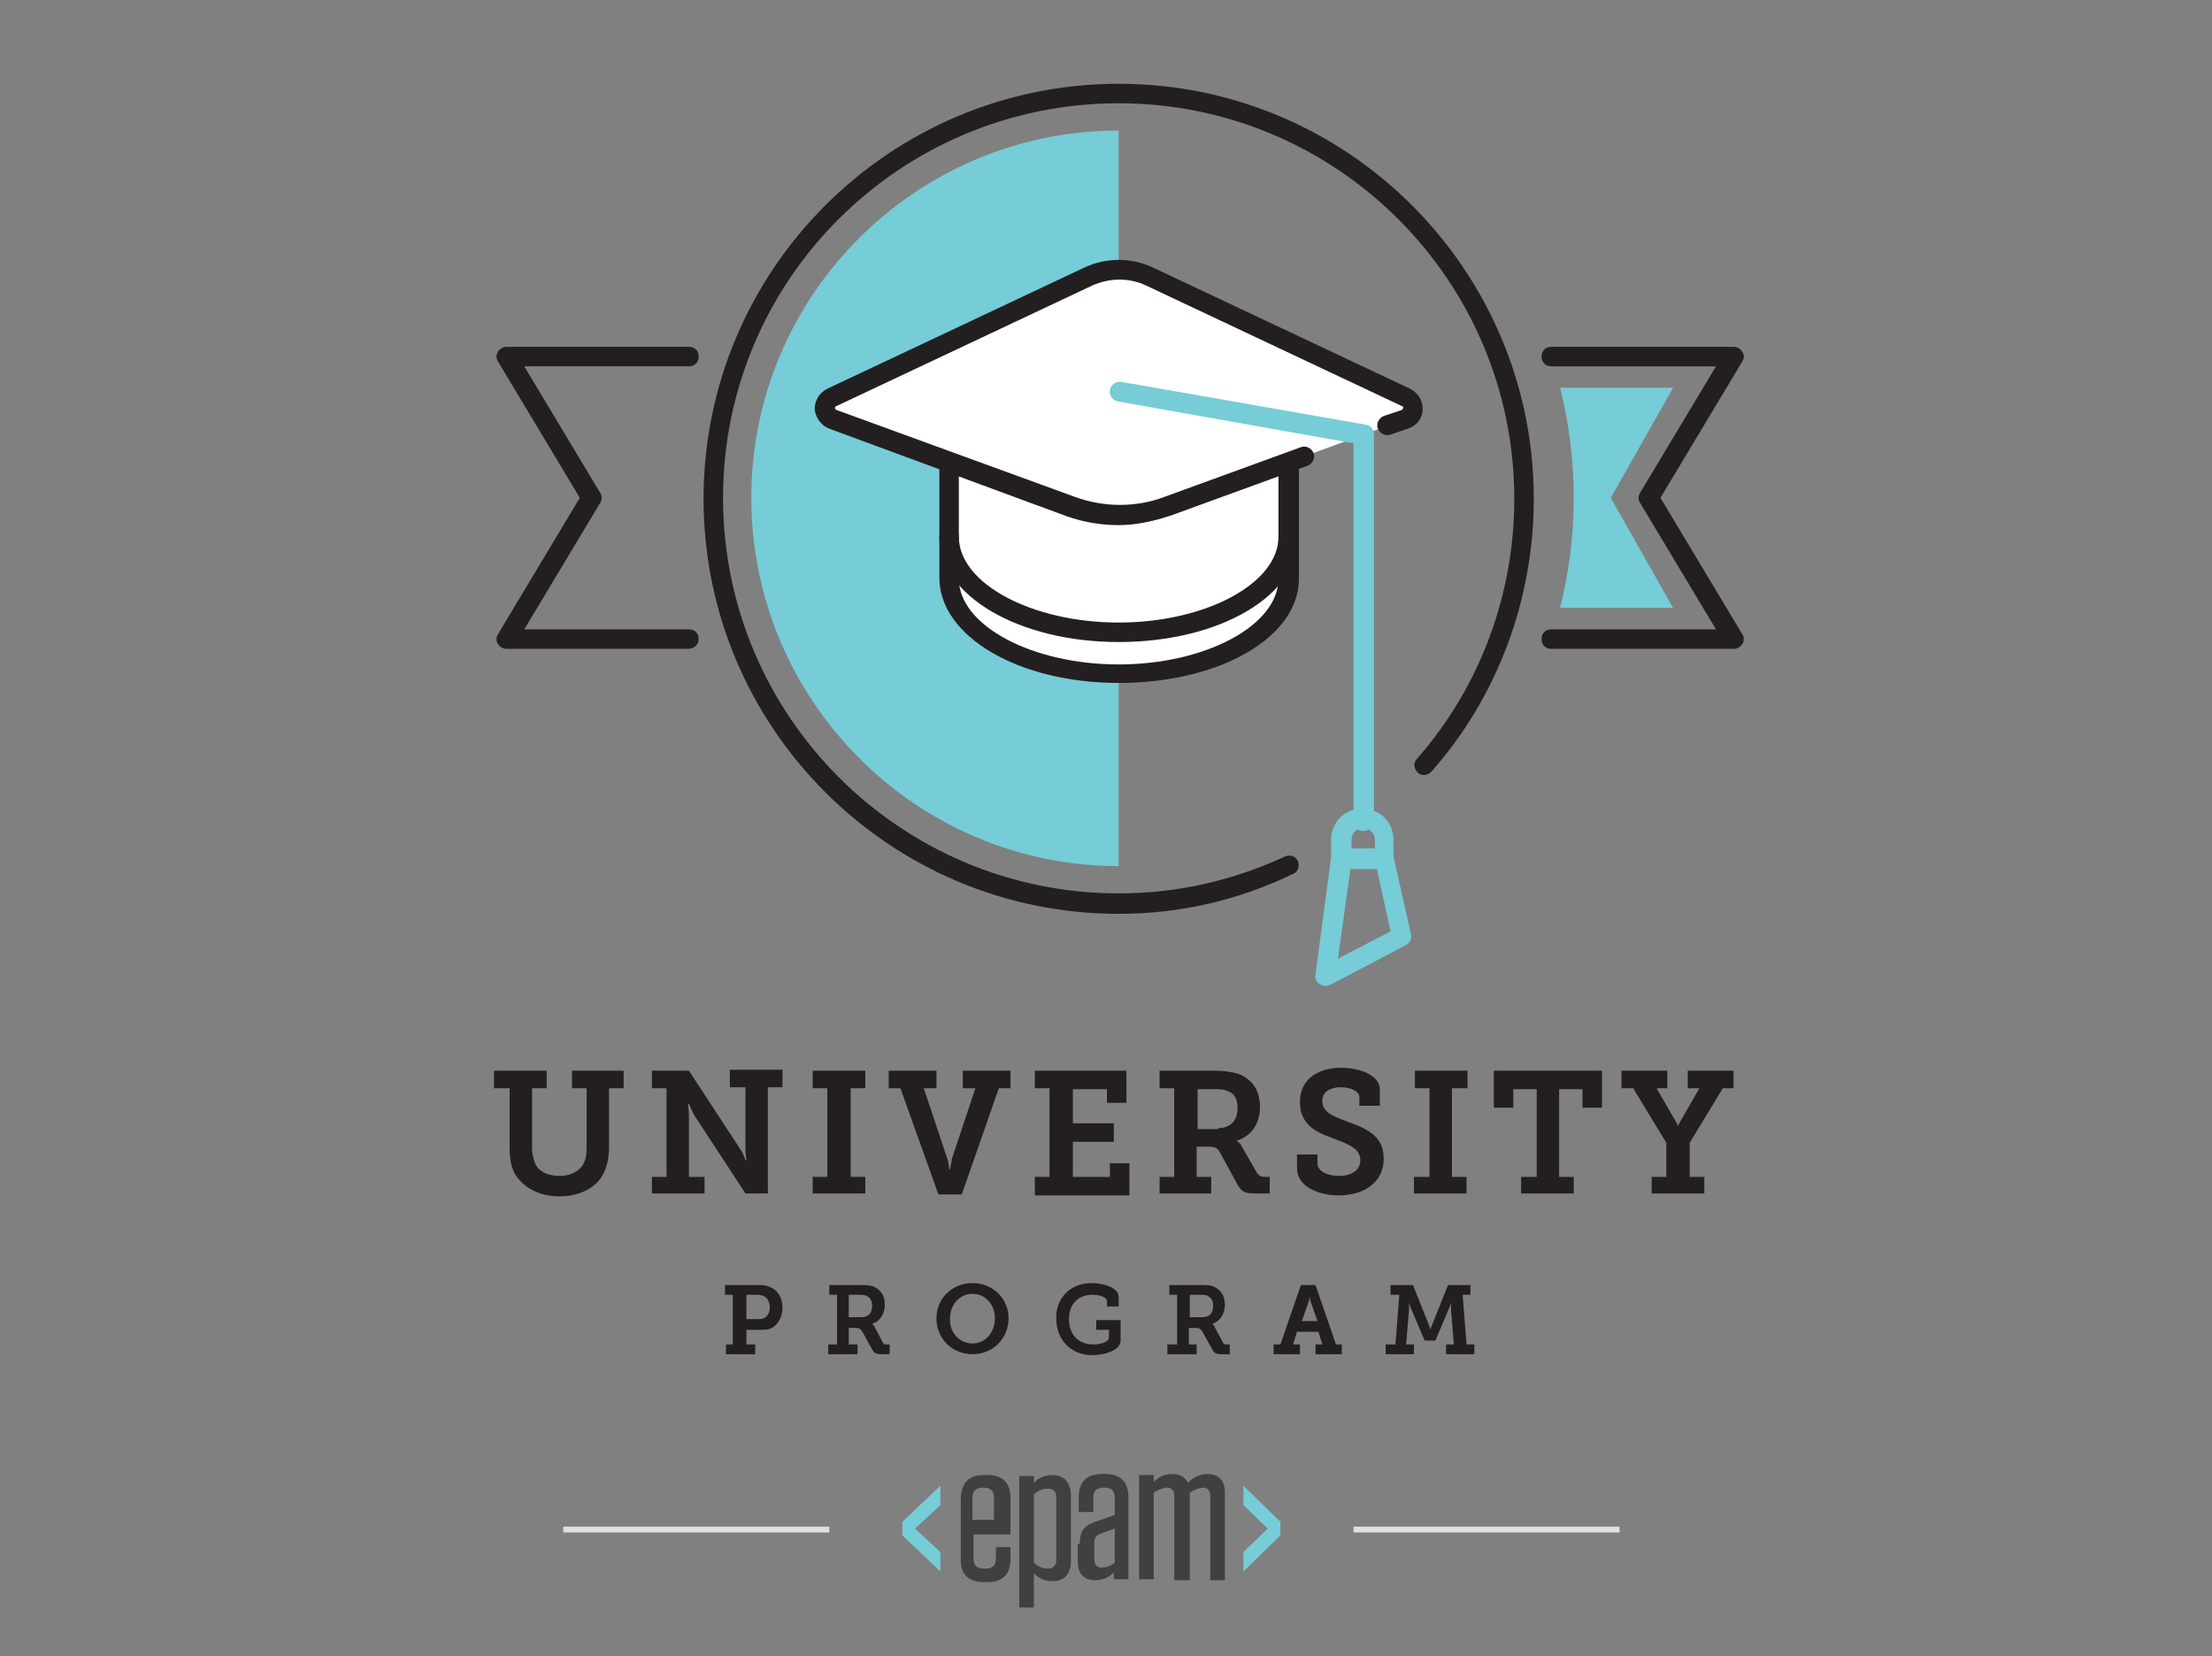
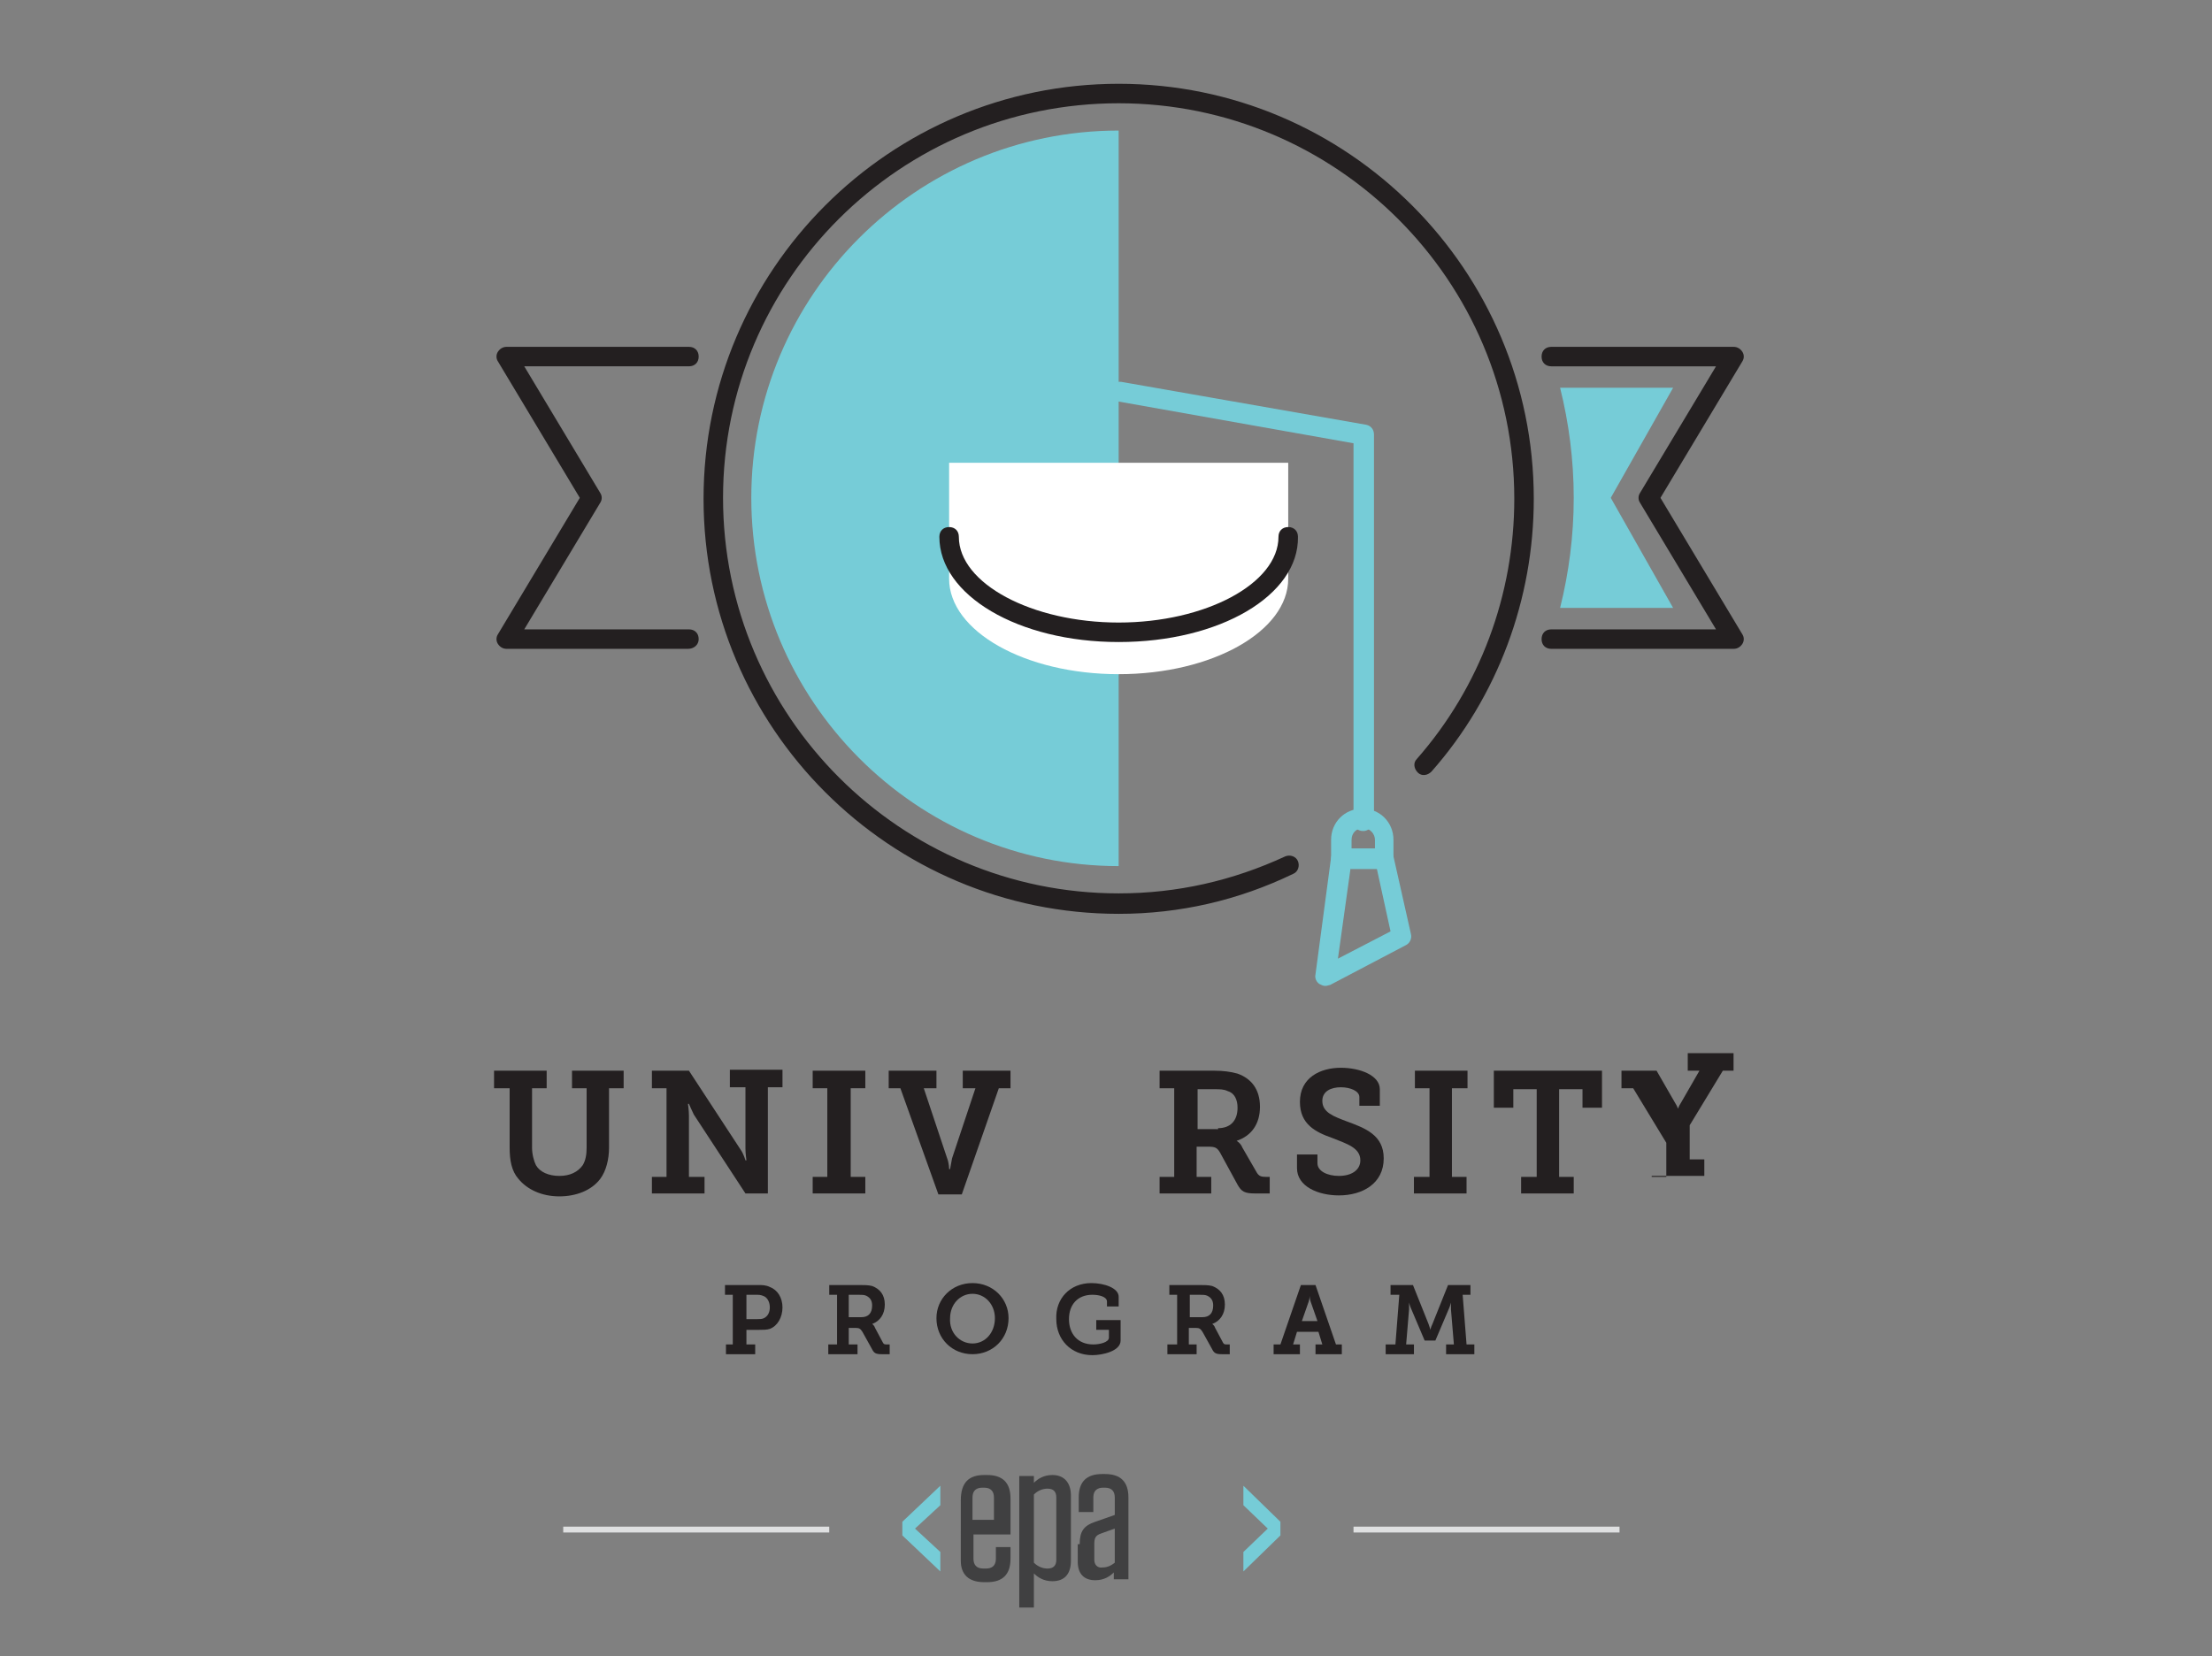
<svg xmlns="http://www.w3.org/2000/svg" version="1.1" id="Шар_1" x="0px" y="0px" viewBox="0 0 227 170" style="enable-background:new 0 0 227 170;" xml:space="preserve">
  <rect x="0" y="0" width="227" height="170" fill="#808080" stroke="none" />
  <style type="text/css"> .st0{fill:#231F20;} .st1{fill:#76CCD7;} .st2{fill:#FFFFFF;} .st3{fill:#404041;} .st4{fill:#DFE0E1;} </style>
  <g>
    <g>
      <path class="st0" d="M114.8,93.8c-23.5,0-42.6-19.1-42.6-42.6c0-23.5,19.1-42.6,42.6-42.6c23.5,0,42.6,19.1,42.6,42.6 c0,10.3-3.7,20.3-10.5,28c-0.4,0.4-1,0.5-1.4,0.1c-0.4-0.4-0.5-1-0.1-1.4c6.5-7.4,10-16.9,10-26.7c0-22.4-18.2-40.6-40.6-40.6 S74.2,28.7,74.2,51.1s18.2,40.6,40.6,40.6c6,0,11.7-1.3,17.1-3.8c0.5-0.2,1.1,0,1.3,0.5s0,1.1-0.5,1.3 C127.1,92.4,121.1,93.8,114.8,93.8z" />
    </g>
    <g>
      <path class="st1" d="M114.8,13.4c-20.8,0-37.7,16.9-37.7,37.7S94,88.9,114.8,88.9V13.4z" />
    </g>
    <g>
      <path class="st0" d="M177.9,66.6h-18.7c-0.6,0-1-0.4-1-1s0.4-1,1-1h16.9l-7.8-13c-0.2-0.3-0.2-0.7,0-1l7.8-13h-16.9 c-0.6,0-1-0.4-1-1s0.4-1,1-1h18.7c0.4,0,0.7,0.2,0.9,0.5c0.2,0.3,0.2,0.7,0,1l-8.4,14l8.4,14c0.2,0.3,0.2,0.7,0,1 C178.6,66.4,178.3,66.6,177.9,66.6z" />
    </g>
    <g>
      <path class="st0" d="M70.6,66.6H52c-0.4,0-0.7-0.2-0.9-0.5c-0.2-0.3-0.2-0.7,0-1l8.4-14l-8.4-14c-0.2-0.3-0.2-0.7,0-1 c0.2-0.3,0.5-0.5,0.9-0.5h18.7c0.6,0,1,0.4,1,1s-0.4,1-1,1H53.8l7.8,13c0.2,0.3,0.2,0.7,0,1l-7.8,13h16.9c0.6,0,1,0.4,1,1 S71.2,66.6,70.6,66.6z" />
    </g>
    <g>
      <path class="st2" d="M97.4,47.5v11.9c0,5.4,7.8,9.8,17.4,9.8c9.6,0,17.4-4.4,17.4-9.8V47.5H97.4z" />
-       <path class="st0" d="M114.8,70.1c-10.3,0-18.4-4.8-18.4-10.8V47.5c0-0.6,0.4-1,1-1h34.9c0.6,0,1,0.4,1,1v11.9 C133.3,65.4,125.2,70.1,114.8,70.1z M98.4,48.5v10.9c0,4.8,7.5,8.8,16.4,8.8s16.4-4,16.4-8.8V48.5H98.4z" />
    </g>
    <g>
      <path class="st0" d="M114.8,65.9c-10.3,0-18.4-4.8-18.4-10.8c0-0.6,0.4-1,1-1s1,0.4,1,1c0,4.8,7.5,8.8,16.4,8.8s16.4-4,16.4-8.8 c0-0.6,0.4-1,1-1s1,0.4,1,1C133.3,61.1,125.2,65.9,114.8,65.9z" />
    </g>
    <g>
-       <path class="st2" d="M142.4,43.7l1.8-0.6c1-0.4,1.1-1.8,0.1-2.3L118,28.4c-2-0.9-4.3-0.9-6.3,0L85.3,40.8c-1,0.5-0.9,1.9,0.1,2.3 l24.4,8.9c3.2,1.2,6.7,1.2,9.9,0l14-5.1" />
-       <path class="st0" d="M114.8,53.9c-1.8,0-3.6-0.3-5.3-0.9L85.1,44c-0.8-0.3-1.4-1.1-1.5-2c0-0.9,0.5-1.7,1.3-2.1l26.3-12.4 c2.3-1.1,4.9-1.1,7.2,0l26.3,12.4c0.8,0.4,1.3,1.2,1.3,2.1c0,0.9-0.6,1.7-1.5,2l-1.8,0.6c-0.5,0.2-1.1-0.1-1.3-0.6 c-0.2-0.5,0.1-1.1,0.6-1.3l1.8-0.6c0.1,0,0.1-0.1,0.2-0.2c0-0.1,0-0.2-0.1-0.2l-26.3-12.4c-1.7-0.8-3.7-0.8-5.5,0L85.8,41.7 c-0.1,0-0.1,0.1-0.1,0.2c0,0.1,0.1,0.2,0.2,0.2l24.4,8.9c3,1.1,6.3,1.1,9.2,0l14-5.1c0.5-0.2,1.1,0.1,1.3,0.6 c0.2,0.5-0.1,1.1-0.6,1.3l-14,5.1C118.4,53.5,116.6,53.9,114.8,53.9z" />
-     </g>
+       </g>
    <g>
      <path class="st1" d="M142,89.1h-4.4c-0.6,0-1-0.4-1-1v-1.9c0-1.8,1.4-3.2,3.2-3.2s3.2,1.4,3.2,3.2v1.9 C143,88.7,142.6,89.1,142,89.1z M138.7,87.1h2.4v-0.9c0-0.6-0.5-1.2-1.2-1.2s-1.2,0.5-1.2,1.2V87.1z" />
    </g>
    <g>
      <path class="st1" d="M136,101.2c-0.2,0-0.4-0.1-0.6-0.2c-0.3-0.2-0.5-0.6-0.4-1l1.6-12c0.1-0.5,0.5-0.9,1-0.9h4.4 c0.5,0,0.9,0.3,1,0.8l1.8,8c0.1,0.4-0.1,0.9-0.5,1.1l-7.8,4.1C136.4,101.1,136.2,101.2,136,101.2z M138.6,89.1l-1.3,9.3l5.4-2.8 l-1.4-6.4H138.6z" />
    </g>
    <g>
      <path class="st1" d="M139.9,85.3c-0.6,0-1-0.4-1-1V45.5l-24.2-4.3c-0.5-0.1-0.9-0.6-0.8-1.2c0.1-0.5,0.6-0.9,1.2-0.8l25.1,4.4 c0.5,0.1,0.8,0.5,0.8,1v39.6C140.9,84.9,140.4,85.3,139.9,85.3z" />
    </g>
    <g>
      <path class="st1" d="M171.7,39.8h-11.6c0.9,3.6,1.4,7.4,1.4,11.3s-0.5,7.7-1.4,11.3h11.6l-6.4-11.3L171.7,39.8z" />
    </g>
    <g>
      <path class="st0" d="M52.2,111.7h-1.5v-1.8h5.4v1.8h-1.5v6.1c0,0.7,0.2,1.4,0.4,1.8c0.4,0.7,1.3,1.1,2.4,1.1 c1.1,0,1.9-0.4,2.4-1.1c0.3-0.5,0.4-1.1,0.4-1.8v-6.1h-1.5v-1.8H64v1.8h-1.5v6.1c0,1.2-0.3,2.4-0.9,3.2c-0.9,1.2-2.5,1.8-4.2,1.8 c-1.8,0-3.3-0.7-4.2-1.8c-0.7-0.8-0.9-1.9-0.9-3.2V111.7z" />
      <path class="st0" d="M66.9,120.8h1.5v-9.1h-1.5v-1.8h3.8L76,118c0.3,0.4,0.5,1.1,0.5,1.1h0.1c0,0-0.1-0.7-0.1-1.2v-6.3h-1.6v-1.8 h5.4v1.8h-1.5v10.9h-2.3l-5.3-8.1c-0.2-0.4-0.5-1.1-0.5-1.1h-0.1c0,0,0.1,0.7,0.1,1.2v6.3h1.6v1.7h-5.4V120.8z" />
      <path class="st0" d="M83.4,120.8h1.5v-9.1h-1.5v-1.8h5.4v1.8h-1.5v9.1h1.5v1.7h-5.4V120.8z" />
      <path class="st0" d="M92.4,111.7h-1.2v-1.8h4.9v1.8h-1.3l2.4,7.2c0.2,0.5,0.2,1.1,0.2,1.1h0.1c0,0,0.1-0.6,0.2-1.1l2.4-7.2h-1.3 v-1.8h4.9v1.8h-1.2l-3.8,10.9h-2.4L92.4,111.7z" />
-       <path class="st0" d="M106.2,120.8h1.5v-9.1h-1.5v-1.8h9.4v3.3h-2v-1.4h-3.5v3.5h4.2v1.9h-4.2v3.6h3.8v-1.4h2v3.3h-9.7V120.8z" />
      <path class="st0" d="M119,120.8h1.5v-9.1H119v-1.8h5.6c0.9,0,1.7,0.1,2.4,0.3c1.4,0.5,2.3,1.6,2.3,3.4c0,1.8-0.9,3-2.4,3.5v0 c0,0,0.4,0.2,0.6,0.7l1.5,2.6c0.2,0.3,0.4,0.4,0.9,0.4h0.4v1.7h-1.5c-1.1,0-1.4-0.2-1.8-0.9l-1.8-3.3c-0.3-0.5-0.5-0.6-1.2-0.6 h-1.2v3.1h1.5v1.7H119V120.8z M125,115.8c1.2,0,2-0.7,2-2.1c0-0.8-0.3-1.5-1-1.7c-0.4-0.2-0.8-0.2-1.4-0.2h-1.7v4.1H125z" />
      <path class="st0" d="M135.2,118.5v0.9c0,0.8,1,1.3,2.2,1.3c1.3,0,2.2-0.6,2.2-1.6c0-1.3-1.4-1.7-2.9-2.3c-1.7-0.6-3.3-1.4-3.3-3.7 c0-2.5,2.1-3.5,4.2-3.5c2,0,4,0.8,4,2.2v1.7h-2.1v-0.9c0-0.6-0.9-1-1.9-1c-1,0-1.9,0.4-1.9,1.4c0,1.2,1.2,1.6,2.5,2.1 c1.9,0.7,3.8,1.4,3.8,3.8c0,2.6-2.2,3.8-4.6,3.8c-2.1,0-4.3-0.9-4.3-2.8v-1.4H135.2z" />
      <path class="st0" d="M145.2,120.8h1.5v-9.1h-1.5v-1.8h5.4v1.8H149v9.1h1.5v1.7h-5.4V120.8z" />
      <path class="st0" d="M156.2,120.8h1.5v-9h-2.4v1.9h-2v-3.8h11.1v3.8h-2v-1.9H160v9h1.5v1.7h-5.4V120.8z" />
-       <path class="st0" d="M169.5,120.8h1.5v-3.5l-3.4-5.6h-1.2v-1.8h4.7v1.8H170l1.9,3.3c0.2,0.3,0.3,0.6,0.3,0.6h0 c0,0,0.1-0.3,0.3-0.6l1.9-3.3h-1.2v-1.8h4.7v1.8h-1.1l-3.4,5.6v3.5h1.5v1.7h-5.4V120.8z" />
+       <path class="st0" d="M169.5,120.8h1.5v-3.5l-3.4-5.6h-1.2v-1.8h4.7H170l1.9,3.3c0.2,0.3,0.3,0.6,0.3,0.6h0 c0,0,0.1-0.3,0.3-0.6l1.9-3.3h-1.2v-1.8h4.7v1.8h-1.1l-3.4,5.6v3.5h1.5v1.7h-5.4V120.8z" />
    </g>
    <g>
      <path class="st0" d="M74.4,138h0.8v-5.1h-0.8v-1h3.4c0.4,0,0.8,0,1.2,0.2c0.8,0.3,1.3,1.1,1.3,2.1c0,1-0.5,1.9-1.3,2.2 c-0.3,0.1-0.7,0.1-1.1,0.1h-1.3v1.5h0.9v1h-3V138z M77.7,135.4c0.3,0,0.5,0,0.7-0.1c0.4-0.2,0.6-0.6,0.6-1.1 c0-0.5-0.2-0.9-0.5-1.1c-0.2-0.1-0.4-0.2-0.8-0.2h-1.1v2.5H77.7z" />
      <path class="st0" d="M85.1,138h0.8v-5.1h-0.8v-1h3.1c0.5,0,0.9,0,1.3,0.1c0.8,0.3,1.3,0.9,1.3,1.9c0,1-0.5,1.7-1.3,2v0 c0,0,0.2,0.1,0.3,0.4l0.8,1.5c0.1,0.2,0.2,0.2,0.5,0.2h0.2v1h-0.8c-0.6,0-0.8-0.1-1-0.5l-1-1.8c-0.2-0.3-0.3-0.4-0.7-0.4h-0.7v1.7 H88v1h-3V138z M88.4,135.2c0.7,0,1.1-0.4,1.1-1.2c0-0.5-0.2-0.8-0.6-1c-0.2-0.1-0.5-0.1-0.8-0.1h-1v2.3H88.4z" />
      <path class="st0" d="M99.8,131.7c2.1,0,3.7,1.6,3.7,3.6c0,2.1-1.6,3.7-3.7,3.7s-3.7-1.6-3.7-3.7C96.1,133.3,97.7,131.7,99.8,131.7 z M99.8,137.9c1.3,0,2.3-1.1,2.3-2.6c0-1.4-1-2.5-2.3-2.5s-2.3,1.1-2.3,2.5C97.4,136.8,98.5,137.9,99.8,137.9z" />
      <path class="st0" d="M112,131.7c1.3,0,2.8,0.5,2.8,1.4v1h-1.2v-0.5c0-0.5-0.8-0.7-1.5-0.7c-1.5,0-2.4,1-2.4,2.5 c0,1.5,0.9,2.6,2.5,2.6c0.6,0,1.6-0.2,1.6-0.7v-0.8h-1.3v-1h2.5v2.1c0,1.1-1.9,1.5-2.9,1.5c-2.2,0-3.7-1.6-3.7-3.7 C108.3,133.3,109.8,131.7,112,131.7z" />
      <path class="st0" d="M120,138h0.8v-5.1H120v-1h3.1c0.5,0,0.9,0,1.3,0.1c0.8,0.3,1.3,0.9,1.3,1.9c0,1-0.5,1.7-1.3,2v0 c0,0,0.2,0.1,0.3,0.4l0.8,1.5c0.1,0.2,0.2,0.2,0.5,0.2h0.2v1h-0.8c-0.6,0-0.8-0.1-1-0.5l-1-1.8c-0.2-0.3-0.3-0.4-0.7-0.4h-0.7v1.7 h0.8v1h-3V138z M123.4,135.2c0.7,0,1.1-0.4,1.1-1.2c0-0.5-0.2-0.8-0.6-1c-0.2-0.1-0.5-0.1-0.8-0.1h-1v2.3H123.4z" />
      <path class="st0" d="M130.8,138h0.6l2.1-6.1h1.5l2.1,6.1h0.6v1h-2.7v-1h0.7l-0.4-1.3h-2.2l-0.4,1.3h0.7v1h-2.7V138z M135.2,135.6 l-0.7-2c-0.1-0.3-0.1-0.6-0.1-0.6h0c0,0,0,0.3-0.1,0.6l-0.7,2H135.2z" />
      <path class="st0" d="M142.4,138h0.8l0.4-5.1h-0.9v-1h2.3l1.6,4c0.1,0.3,0.2,0.6,0.2,0.6h0c0,0,0-0.2,0.2-0.6l1.6-4h2.3v1h-0.8 l0.4,5.1h0.8v1h-2.9v-1h0.8l-0.3-3.6c0-0.3,0-0.7,0-0.7h0c0,0-0.1,0.4-0.2,0.6l-1.4,3.3h-1.1l-1.4-3.3c-0.1-0.2-0.2-0.6-0.2-0.6h0 c0,0,0,0.4,0,0.7l-0.3,3.6h0.8v1h-2.9V138z" />
    </g>
    <g>
      <path class="st3" d="M99.9,156h2.1v-2.3c0-0.6-0.3-1-1-1h-0.2c-0.6,0-1,0.3-1,1V156z M99.9,157.5l0,2.5c0,0.6,0.3,1,1,1h0.3 c0.6,0,1-0.3,1-1v-1.2h1.5v1.2c0,1.6-0.8,2.4-2.4,2.4h-0.3c-1.6,0-2.4-0.8-2.4-2.2V154c0-1.8,0.8-2.6,2.4-2.6h0.3 c1.6,0,2.4,0.8,2.4,2.4l0,3.7H99.9z" />
    </g>
    <g>
      <path class="st3" d="M106.1,160.4c0.4,0.4,0.9,0.6,1.4,0.6c0.6,0,0.9-0.3,0.9-0.9v-6.4c0-0.6-0.3-0.9-0.9-0.9 c-0.5,0-1,0.2-1.4,0.6V160.4z M104.6,151.5h1.5v0.7c0.4-0.4,1-0.8,1.9-0.8c1.3,0,1.9,0.9,1.9,2.1v6.7c0,1.3-0.6,2.1-1.9,2.1 c-0.9,0-1.5-0.4-1.9-0.8v3.5h-1.5V151.5z" />
    </g>
    <g>
      <path class="st3" d="M114.4,160.4v-3.5l-1.4,0.5c-0.6,0.2-0.7,0.5-0.7,1.1v1.6c0,0.5,0.3,0.8,0.7,0.8 C113.5,160.9,113.9,160.8,114.4,160.4 M110.8,158.5c0-1.3,0.4-1.9,1.6-2.3l2-0.7v-1.8c0-0.6-0.3-1-1-1h-0.2c-0.6,0-1,0.3-1,1v1.5 h-1.5v-1.5c0-1.6,0.8-2.4,2.4-2.4h0.3c1.6,0,2.4,0.8,2.4,2.4v8.4h-1.5v-0.7c-0.4,0.4-1,0.8-1.9,0.8c-1.2,0-1.8-0.7-1.8-1.9V158.5z " />
    </g>
    <g>
-       <path class="st3" d="M122,162.2h-1.5v-8.7c0-0.5-0.3-0.8-0.7-0.8c-0.4,0-0.9,0.2-1.4,0.5v8.9h-1.5v-10.7h1.5v0.7 c0.4-0.4,1-0.8,1.9-0.8c0.8,0,1.3,0.3,1.6,0.9c0.5-0.5,1.2-0.9,2-0.9c1.2,0,1.8,0.7,1.8,1.9v9h-1.5v-8.7c0-0.5-0.3-0.8-0.7-0.8 c-0.4,0-0.9,0.2-1.4,0.5V162.2z" />
-     </g>
+       </g>
    <g>
      <polygon class="st1" points="96.5,152.5 96.5,154.5 93.9,156.9 96.5,159.3 96.5,161.3 92.6,157.6 92.6,156.2 " />
    </g>
    <g>
      <polygon class="st1" points="131.4,156.2 131.4,157.6 127.6,161.3 127.6,159.3 130.1,156.9 127.6,154.5 127.6,152.5 " />
    </g>
    <g>
      <rect x="57.8" y="156.7" class="st4" width="27.3" height="0.6" />
    </g>
    <g>
      <rect x="138.9" y="156.7" class="st4" width="27.3" height="0.6" />
    </g>
  </g>
</svg>